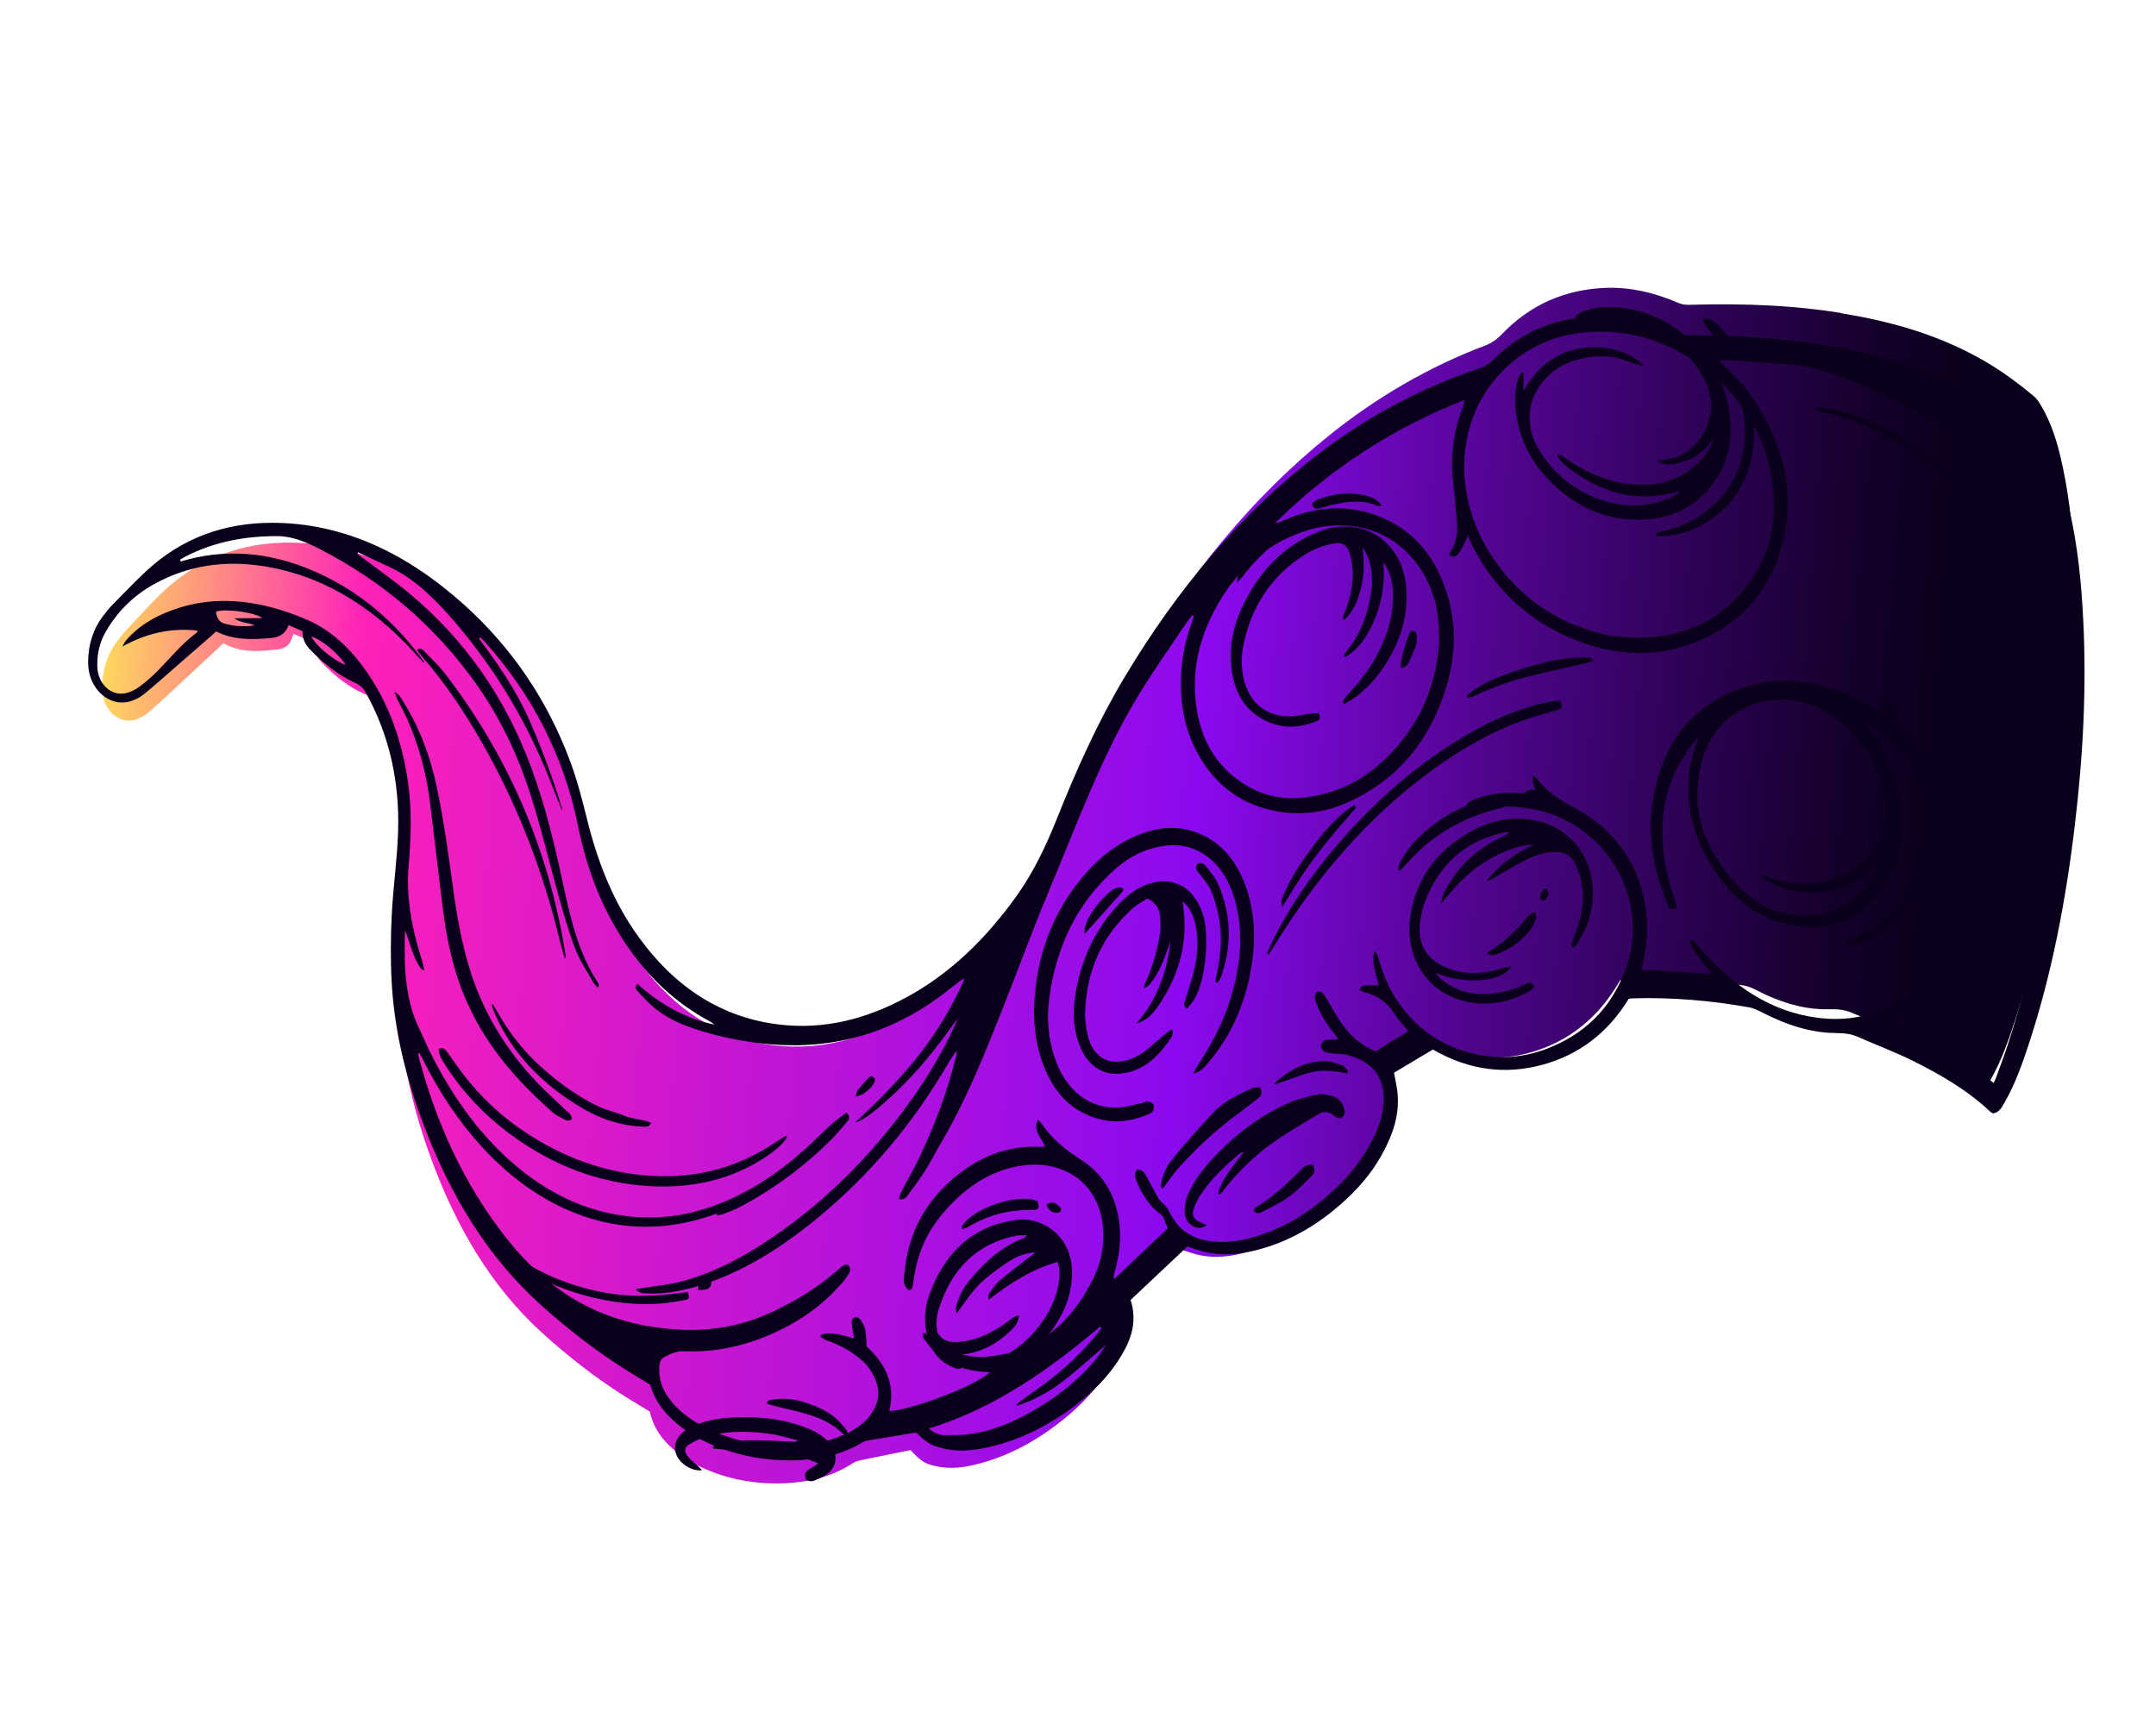
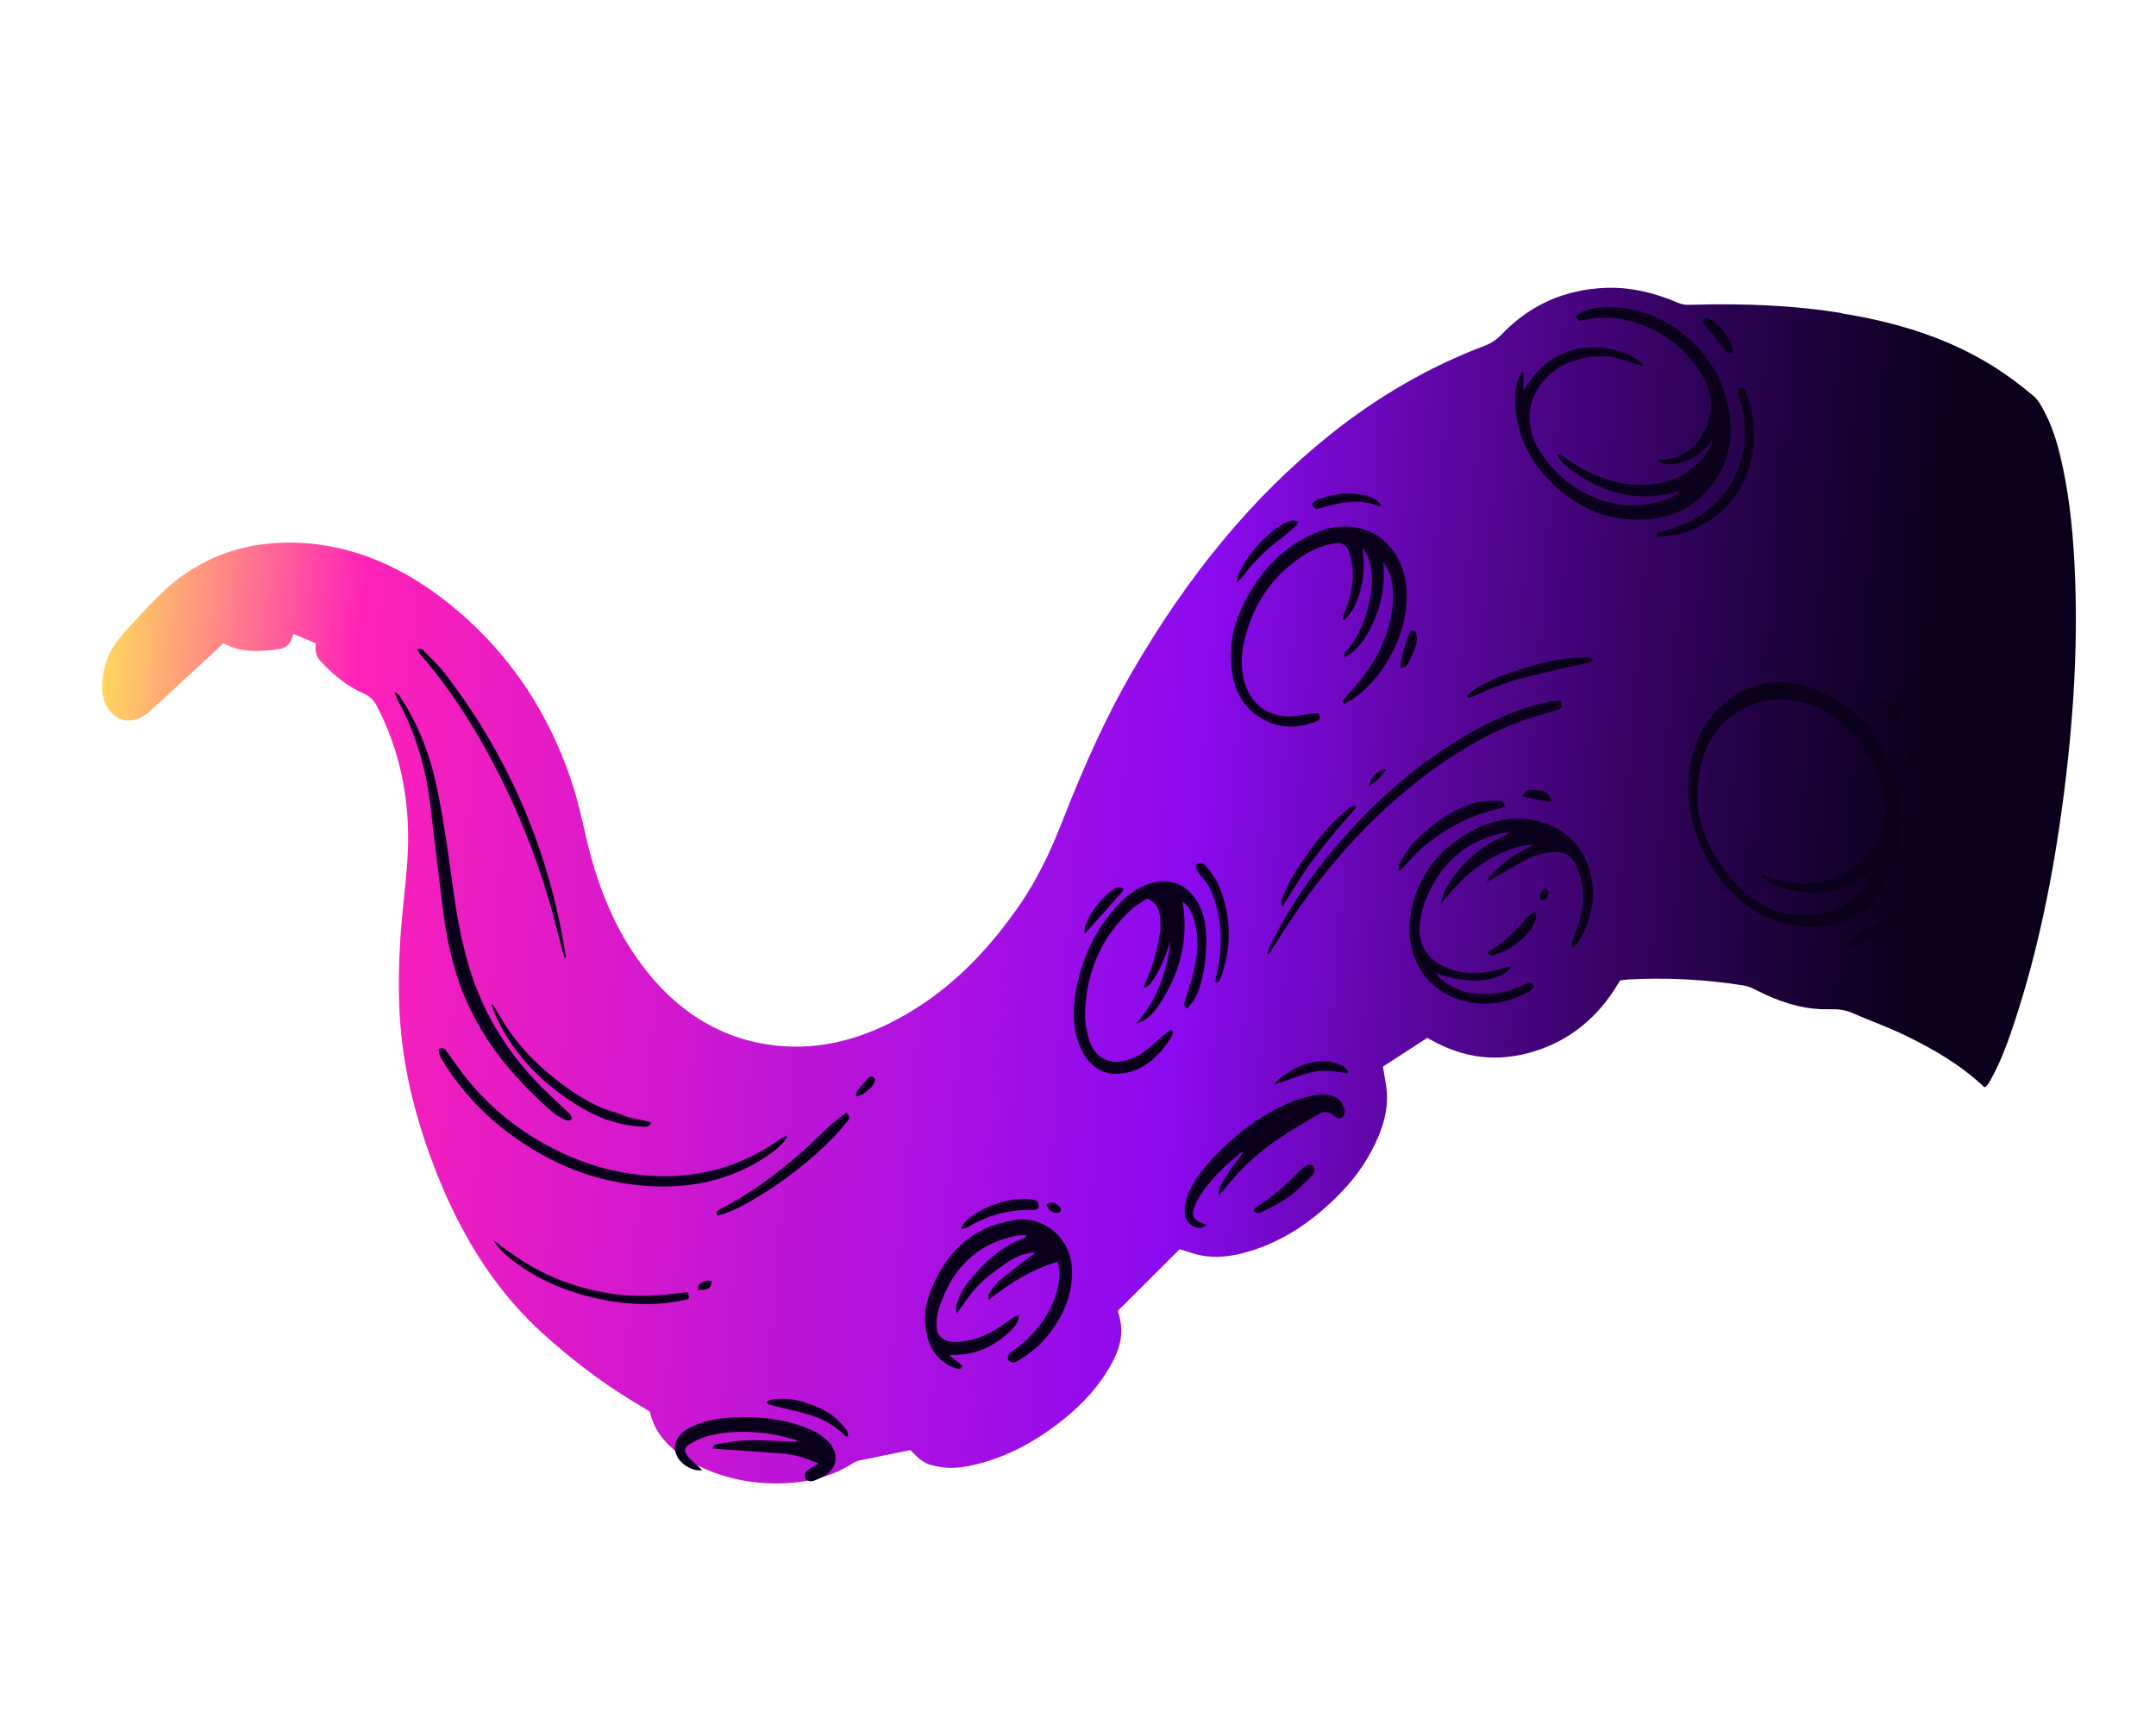
<svg xmlns="http://www.w3.org/2000/svg" width="301" height="240" viewBox="0 0 301 240" fill="none">
  <path d="M257.049 43.691C250.75 42.67 243.988 42.311 235.746 42.551C235.254 42.57 234.712 42.46 234.237 42.254C230.778 40.773 227.547 40.091 224.365 40.176C218.553 40.351 213.615 42.526 209.665 46.66C208.956 47.398 208.215 47.902 207.317 48.245C199.587 51.165 192.265 55.388 185.573 60.771C174.947 69.317 165.901 80.196 157.915 94.035C154.658 99.667 151.611 106.204 148.328 114.613C146.474 119.344 144.626 122.981 142.52 126.078C137.836 132.932 132.685 137.957 126.773 141.436C120.568 145.09 114.612 146.574 108.56 145.971C100.61 145.181 93.957 141.014 88.793 133.567C85.617 128.984 83.309 123.426 81.755 116.561C81.116 113.725 80.462 110.959 79.529 108.298C76.554 99.755 71.799 92.454 65.39 86.575C57.252 79.119 48.504 75.476 39.378 75.76C32.782 75.961 27.053 78.39 22.346 82.989C21.044 84.27 19.763 85.651 18.526 86.991C18.199 87.341 17.87 87.703 17.542 88.052C17.072 88.557 16.646 89.13 16.243 89.671C15.099 91.233 14.458 93.018 14.295 95.095C14.275 95.356 14.253 95.629 14.252 95.906C14.222 97.429 14.774 98.817 15.766 99.707C16.73 100.567 17.953 100.813 19.128 100.376C19.748 100.139 20.315 99.809 20.777 99.411C21.884 98.444 22.986 97.416 24.045 96.428C24.456 96.045 24.867 95.662 25.277 95.279C26.876 93.8 28.474 92.32 30.072 90.84C30.245 90.679 30.408 90.516 30.581 90.355L30.831 90.111L31.157 89.785L31.571 89.993C33.876 91.12 36.193 90.95 38.761 90.645C39.792 90.519 40.388 90.073 40.707 89.192L40.964 88.481L41.613 88.755L42.379 89.074L43.523 89.558L44.086 89.792L44.062 90.474C44.037 91.18 44.27 91.776 44.797 92.341C46.745 94.439 48.704 95.901 50.795 96.821C51.617 97.187 52.176 97.722 52.611 98.559C55.799 104.649 57.255 111.496 56.932 118.924C56.903 119.677 56.852 120.45 56.784 121.317C56.673 122.741 56.519 124.182 56.38 125.577C56.241 126.96 56.089 128.388 55.979 129.789C55.946 130.216 55.912 130.643 55.888 131.084C55.679 134.513 55.634 137.634 55.749 140.628C56.007 147.174 57.351 153.785 59.87 160.861C63.695 171.592 68.839 179.806 75.587 185.963C79.241 189.297 83.018 192.22 86.794 194.637C87.604 195.157 88.398 195.638 89.249 196.153C89.631 196.391 90.023 196.619 90.406 196.856L90.711 197.044L90.812 197.424C91.189 198.864 91.891 200.135 92.943 201.276C94.3 202.75 95.96 203.929 98.019 204.868C101.539 206.468 105.367 207.21 109.415 207.053C113.243 206.904 116.409 205.985 119.091 204.232C119.503 203.958 119.97 203.874 120.377 203.791L120.591 203.746C121.884 203.474 123.177 203.215 124.469 202.956L125.883 202.67L126.474 202.549L126.759 202.492L127.115 202.424L127.402 202.717C128.754 204.117 129.35 204.442 131.118 204.75C132.392 204.981 133.738 204.936 135.212 204.649C139.802 203.724 144.113 201.616 148.398 198.192C151.262 195.906 153.405 193.478 154.949 190.785C155.923 189.084 156.412 187.704 156.521 186.316C156.593 185.402 156.494 184.493 156.217 183.552L156.051 182.993L156.42 182.626L159.995 179.061L164.406 174.661L164.689 174.375L165.061 174.491C165.295 174.569 165.52 174.634 165.744 174.711C166.184 174.851 166.604 174.987 167.016 175.098C168.94 175.591 171.006 175.556 173.325 174.977C178.382 173.703 182.939 170.905 187.267 166.418C189.578 164.02 191.284 161.428 192.495 158.506C193.138 156.95 193.501 155.511 193.611 154.111C193.652 153.588 193.654 153.047 193.624 152.536C193.583 151.915 193.474 151.257 193.348 150.561C193.286 150.212 193.224 149.852 193.173 149.482L193.079 148.887L193.512 148.604L198.946 145.087L199.273 144.87L199.628 145.078C204.382 147.793 209.177 148.337 214.28 146.734C219.229 145.187 223.167 141.965 225.998 137.158L226.182 136.854L226.505 136.817L226.728 136.785C226.89 136.766 227.032 136.744 227.173 136.733C232.475 136.43 237.932 136.696 243.403 137.555C244.056 137.661 244.694 137.946 245.291 138.258C248.507 139.9 251.415 140.752 254.199 140.871C254.529 140.883 254.85 140.881 255.18 140.881C256.243 140.868 257.345 140.864 258.498 141.361C259.418 141.757 260.369 142.146 261.291 142.517C262.893 143.157 264.553 143.83 266.154 144.614C269.606 146.311 273.602 148.491 277.048 151.787C277.401 151.635 277.62 151.265 277.925 150.706L278.017 150.543C279.499 147.874 280.525 144.883 281.369 142.291C284.411 133.009 286.625 122.662 288.157 110.675C288.621 107.064 288.989 103.519 289.253 100.149C289.785 93.373 289.938 87.082 289.713 80.891C289.493 74.76 288.958 69.837 288.025 65.395C287.53 63.019 286.847 60.247 285.57 57.753C285.136 56.904 284.597 55.855 283.958 55.318C281.9 53.597 280.025 52.222 278.23 51.103C272.338 47.448 265.611 45.109 257.066 43.73L257.049 43.691Z" fill="url(#paint0_linear_1229_2282)" />
-   <path d="M278.326 155.442C278.19 155.368 278.02 155.333 277.897 155.215C274.594 152.103 270.84 149.969 267.011 148.062C264.48 146.804 261.869 145.842 259.3 144.703C257.937 144.101 256.573 144.253 255.216 144.162C251.999 143.936 248.932 142.836 245.927 141.283C245.381 140.998 244.803 140.729 244.234 140.625C238.816 139.649 233.412 139.21 228.028 139.357C227.835 139.364 227.652 139.385 227.398 139.414C224.488 144.176 220.44 147.242 215.346 148.632C210.262 150.012 205.188 149.466 200.046 146.503C198.256 147.579 196.424 148.669 194.624 149.742C194.811 150.849 195.058 151.828 195.132 152.807C195.304 155.037 194.812 157.063 194.006 158.966C192.729 161.992 190.9 164.523 188.691 166.698C184.622 170.689 179.961 173.561 174.458 174.728C172.285 175.191 170.057 175.272 167.787 174.647C167.142 174.469 166.511 174.236 165.78 173.994C163.168 176.459 160.514 178.949 157.848 181.461C158.793 184.487 157.931 186.913 156.596 189.161C154.85 192.104 152.523 194.394 149.925 196.339C145.881 199.36 141.443 201.499 136.459 202.307C135.029 202.538 133.581 202.58 132.097 202.278C130.184 201.888 129.433 201.503 127.91 199.974C127.655 200.015 127.348 200.068 127.043 200.11C125.275 200.401 123.499 200.678 121.741 200.982C121.301 201.055 120.824 201.097 120.455 201.324C117.39 203.173 113.991 203.829 110.424 203.857C106.432 203.88 102.484 203.123 98.626 201.327C96.649 200.401 94.802 199.2 93.2 197.504C92.079 196.312 91.234 194.932 90.77 193.292C89.529 192.529 88.296 191.801 87.085 191.032C83.049 188.457 79.23 185.496 75.574 182.219C68.025 175.456 62.865 166.821 59.165 157.078C56.699 150.583 55.051 143.918 54.679 137.072C54.508 133.948 54.539 130.83 54.689 127.736C54.885 123.816 55.462 119.95 55.578 116.013C55.793 109.298 54.438 102.785 51.076 96.689C50.717 96.035 50.279 95.644 49.632 95.349C47.261 94.274 45.171 92.629 43.266 90.638C42.615 89.96 42.207 89.134 42.226 88.104C41.569 87.819 40.951 87.554 40.293 87.269C39.833 88.546 38.884 88.98 37.787 89.07C35.247 89.284 32.703 89.405 30.163 88.144C29.904 88.382 29.656 88.621 29.398 88.848C27.809 90.231 26.22 91.615 24.631 92.999C23.138 94.297 21.664 95.623 20.145 96.87C19.599 97.316 18.95 97.649 18.299 97.864C15.292 98.855 12.277 96.115 12.303 92.474C12.312 89.956 13.004 87.809 14.38 85.998C14.801 85.445 15.233 84.895 15.721 84.402C17.305 82.796 18.862 81.151 20.511 79.628C25.447 75.082 31.348 72.974 37.984 72.978C47.872 72.983 56.758 77.185 64.819 84.436C71.386 90.349 76.386 97.627 79.596 106.26C80.587 108.912 81.297 111.681 81.978 114.433C83.436 120.316 85.604 125.868 89.129 130.755C94.298 137.928 100.817 142.02 108.629 142.995C115.109 143.804 121.006 142.206 126.522 139.23C132.688 135.898 137.7 130.984 141.943 125.042C144.265 121.787 146.02 118.126 147.554 114.281C150.284 107.427 153.284 100.745 156.988 94.554C164.443 82.089 173.447 71.357 184.561 63.005C191.279 57.951 198.583 54.084 206.459 51.45C207.265 51.184 207.93 50.762 208.548 50.145C212.75 45.983 217.867 44.122 223.705 44.126C227.2 44.129 230.595 45.007 233.948 46.491C234.34 46.664 234.778 46.764 235.192 46.767C242.372 46.789 249.557 47.196 256.769 48.525C264.231 49.906 271.554 52.129 278.435 56.398C280.48 57.663 282.45 59.144 284.353 60.716C285.137 61.364 285.721 62.435 286.241 63.4C287.54 65.825 288.301 68.454 288.907 71.121C290.068 76.165 290.571 81.25 290.831 86.331C291.335 96.132 290.801 105.755 289.658 115.266C288.406 125.789 286.435 136.049 283.213 145.834C282.296 148.62 281.3 151.379 279.878 153.865C279.499 154.531 279.146 155.272 278.298 155.413L278.326 155.442ZM235.938 131.177C236.257 131.242 236.38 131.221 236.437 131.279C236.785 131.652 237.122 132.034 237.449 132.426C242.024 137.782 247.345 141.223 253.692 142.063C257.185 142.531 260.5 142.067 263.553 140.541C269.408 137.622 272.819 132.486 273.366 125.037C273.751 119.692 272.33 114.595 269.413 109.959C264.765 102.578 258.574 98.414 250.894 97.709C245.464 97.207 240.716 98.842 237.072 102.966C231.676 109.068 230.804 116.683 233.737 125.387C233.846 125.711 234.017 126.024 234.045 126.344C234.071 126.558 233.956 126.918 233.822 126.96C233.625 127.025 233.329 126.918 233.127 126.784C232.972 126.683 232.879 126.42 232.791 126.216C230.662 121.149 229.913 115.979 230.91 110.828C232.24 103.91 235.906 99.163 241.655 96.629C246.559 94.469 251.738 94.513 257.072 96.575C263.234 98.945 268.196 103.219 271.777 109.523C275.096 115.355 276.361 121.559 275.29 127.938C274.154 134.686 270.748 139.451 265.352 142.301C265.112 142.426 264.878 142.588 264.499 142.812C269.437 145.061 274.048 147.66 278.334 151.17C278.501 150.797 278.615 150.6 278.692 150.371C279.238 148.868 279.805 147.37 280.303 145.845C284.603 132.68 286.95 118.838 287.905 104.515C287.942 103.977 287.91 103.413 287.846 102.866C287.129 97.528 285.57 92.379 283.434 87.403C280.871 81.434 277.692 75.909 273.203 71.372C273.07 71.24 272.972 71.057 272.851 70.905C273.037 70.838 273.166 70.876 273.262 70.954C273.684 71.272 274.118 71.581 274.518 71.941C277.143 74.323 279.217 77.242 281.044 80.378C284.075 85.56 286.273 91.106 287.805 96.934C287.885 97.252 288.006 97.556 288.106 97.866C288.217 96.089 288.537 94.343 287.893 92.539C287.207 90.599 286.614 88.62 285.803 86.736C282.484 78.964 277.687 72.424 271.683 66.997C266.706 62.5 261.3 59.122 255.174 57.712C254.547 57.573 253.926 57.342 253.312 57.159C253.428 56.939 253.532 56.902 253.643 56.901C255.453 56.875 257.235 57.412 258.982 58C262.409 59.151 265.675 60.884 268.744 63.135C277.286 69.416 283.574 77.792 287.704 88.192C287.825 88.495 287.965 88.802 288.096 89.108C288.203 87.98 288.155 86.913 288.126 85.85C288.033 83.067 287.756 80.305 286.53 77.698C285.718 75.976 284.907 74.231 283.926 72.626C280.678 67.354 276.394 63.369 271.633 60.019C267.121 56.847 262.352 54.494 257.381 52.738C255.151 51.959 252.903 51.153 250.604 50.951C247.641 50.696 244.674 50.522 241.707 50.324C241.204 50.291 240.698 50.316 239.971 50.307C240.407 50.733 240.662 50.994 240.918 51.232C242.6 52.794 244.097 54.539 245.345 56.535C249.671 63.467 250.809 70.632 248.213 77.908C246.153 83.678 242.196 87.344 237.121 89.481C231.339 91.927 225.256 91.652 219.104 88.994C213.079 86.396 208.321 81.955 205.161 75.411C205.08 75.256 205.053 75.064 204.963 74.756C203.566 77.758 203.296 78.016 202.303 77.477C202.33 77.378 202.317 77.26 202.373 77.19C203.244 75.962 203.546 74.49 203.405 72.859C203.255 71.063 203.095 69.254 202.884 67.457C202.437 63.638 202.951 60.096 204.239 56.758C204.336 56.522 204.384 56.253 204.495 55.811C194.491 59.732 185.708 65.446 177.999 73.039C178.396 72.992 178.74 72.841 179.083 72.691C183.155 70.895 187.4 70.261 191.948 71.861C196.318 73.401 199.573 76.48 201.458 81.277C203.371 86.115 203.368 90.899 202.035 95.505C199.775 103.326 195.164 108.739 188.497 111.853C184.825 113.567 180.914 114.037 176.768 112.914C172.96 111.883 169.843 109.587 167.575 105.815C165.452 102.282 164.733 98.454 164.873 94.476C164.972 91.825 165.486 89.328 166.365 86.952C166.476 86.65 166.559 86.329 166.651 86.011C166.594 85.965 166.535 85.93 166.468 85.881C166.247 86.162 165.997 86.413 165.805 86.71C163.58 90.02 161.278 93.268 159.178 96.672C153.888 105.223 150.384 114.997 146.408 124.442C144.106 129.908 142.076 135.545 139.871 141.077C137.338 147.413 134.816 153.752 131.394 159.501C130.653 160.743 130.006 162.075 129.236 163.3C128.466 164.525 127.611 165.664 126.755 166.813C126.498 167.167 126.198 167.571 125.485 167.356C125.624 166.955 125.708 166.6 125.86 166.306C126.627 164.825 127.462 163.392 128.191 161.891C130.388 157.356 132.197 152.603 133.451 147.539C133.522 147.24 133.563 146.935 133.614 146.632C132.808 147.641 132.208 148.738 131.559 149.802C126.46 158.229 120.17 165.31 112.764 171.13C108.505 174.478 103.96 177.292 98.891 179.059C96.149 180.01 93.336 180.68 90.345 180.547C89.851 180.528 89.331 180.608 88.748 179.966C89.208 179.886 89.535 179.825 89.862 179.775C91.681 179.472 93.55 179.318 95.319 178.842C100.445 177.436 105.01 174.777 109.343 171.676C115.746 167.091 121.331 161.458 126.2 154.935C128.934 151.276 131.362 147.358 133.331 143.067C133.473 142.759 133.596 142.447 133.718 142.135C131.675 144.994 129.608 147.755 127.267 150.24C123.807 153.879 120.671 156.469 119.394 156.685C122.521 153.78 125.448 150.845 128.066 147.558C130.674 144.268 132.899 140.656 134.659 136.624C134.329 136.72 134.084 136.902 133.84 137.085C132.636 138.001 131.459 138.969 130.208 139.829C122.929 144.827 114.789 146.724 105.856 145.601C102.791 145.221 99.735 144.552 96.714 143.53C94.69 142.839 92.734 141.907 91.008 140.394C90.312 139.788 89.675 139.065 89.035 138.378C88.79 138.119 88.539 137.789 88.985 137.334C92.192 140.228 95.763 142.21 99.709 143.014C99.471 142.791 99.21 142.633 98.937 142.485C94.308 139.997 90.454 136.367 87.327 131.712C83.988 126.758 81.908 121.259 80.721 115.397C78.726 105.537 74.317 97.008 67.764 89.693C67.539 89.438 67.282 89.211 67.035 88.975C66.981 89.034 66.927 89.081 66.873 89.14C69.531 92.677 72.031 96.311 73.861 100.435C75.682 104.545 77.234 108.752 78.527 113.057C78.42 112.988 78.367 112.885 78.323 112.783C77.943 111.846 77.551 110.918 77.191 109.974C73.928 101.377 69.382 93.669 63.523 86.855C60.856 83.757 58.03 80.893 54.499 79.21C52.992 78.497 51.484 77.795 49.976 77.093C49.951 77.169 49.925 77.245 49.901 77.31C50.15 77.5 50.39 77.688 50.64 77.878C52.792 79.501 55 81.043 57.084 82.779C64.858 89.217 70.593 97.4 74.239 107.341C76.062 112.311 77.311 117.408 78.426 122.548C79.543 127.653 80.567 132.786 83.535 137.258C83.609 137.366 83.575 137.568 83.585 137.721C83.532 137.756 83.469 137.79 83.416 137.826C83.192 137.559 82.924 137.331 82.762 137.042C81.917 135.511 80.916 134.041 80.299 132.418C79.364 129.986 78.657 127.461 77.949 124.948C76.698 120.489 75.641 115.976 74.265 111.562C72.493 105.835 69.982 100.434 66.555 95.579C60.65 87.222 53.278 81.122 44.838 76.743C42.877 75.728 40.897 74.849 38.736 74.838C34.202 74.821 29.904 75.63 25.916 77.675C25.655 77.807 25.401 77.976 25.149 78.122C25.173 78.209 25.198 78.295 25.222 78.381C31.276 76.548 37.408 76.984 43.611 79.629C49.815 82.275 55.03 86.542 59.263 92.456C59.16 92.493 59.101 92.469 59.054 92.413C58.659 91.985 58.264 91.556 57.869 91.127C51.675 84.337 44.538 80.12 36.283 78.961C31.121 78.235 26.271 78.99 21.795 81.388C18.923 82.917 16.562 85.107 14.813 88.096C13.967 89.538 13.544 91.147 13.582 92.967C13.625 95.449 15.513 97.251 17.608 96.748C18.275 96.582 18.933 96.263 19.487 95.842C20.392 95.166 21.251 94.412 22.054 93.6C23.813 91.799 25.423 89.815 27.443 88.334C27.507 88.288 27.515 88.162 27.565 88.022C23.755 87.606 20.314 88.45 17.09 90.255C17.281 89.818 17.517 89.471 17.79 89.167C19.177 87.637 20.837 86.547 22.661 85.734C29.151 82.84 35.891 83.539 42.743 86.455C46.424 88.018 49.32 90.884 51.67 94.487C54.671 99.081 56.283 104.172 57.007 109.568C57.524 113.39 57.361 117.131 57.046 120.865C56.928 122.304 56.928 123.779 57.05 125.244C57.299 128.268 58.016 131.236 58.937 134.176C59.054 134.537 59.109 134.908 59.251 135.494C58.913 135.274 58.774 135.235 58.701 135.127C57.596 133.543 57.262 131.628 56.544 129.856C56.488 131.134 56.492 132.401 56.508 133.658C56.559 137.06 57.007 140.415 58.537 143.606C59.042 144.65 59.484 145.727 59.999 146.761C62.867 152.56 66.444 157.736 71.107 161.938C76.628 166.895 82.757 169.606 89.452 169.924C94.194 170.158 98.626 169.005 102.803 166.999C105.925 165.498 108.75 163.472 111.493 161.313C111.717 161.138 111.96 160.978 112.194 160.805C112.24 160.873 112.286 160.94 112.321 161.017C112.09 161.295 111.878 161.589 111.629 161.828C107.167 166.25 102 169.286 95.981 170.604C90.455 171.813 84.89 171.353 79.318 168.929C74.824 166.98 70.857 163.977 67.33 160.147C64.038 156.573 61.346 152.494 59.113 148.056C58.936 147.694 58.737 147.352 58.549 147C58.487 147.022 58.424 147.056 58.371 147.08C58.449 147.432 58.515 147.794 58.612 148.139C59.015 149.499 59.396 150.877 59.84 152.222C62.291 159.678 65.773 166.542 70.54 172.635C73.886 176.905 77.754 180.329 82.36 182.544C86.292 184.437 90.324 185.304 94.426 185.582C99.223 185.897 103.743 185.076 107.992 183.049C111.176 181.537 114.18 179.699 116.886 177.346C117.315 176.969 117.712 176.492 118.365 176.544C118.819 176.985 118.718 177.429 118.49 177.824C118.25 178.228 117.971 178.613 117.675 178.959C115.513 181.491 112.993 183.487 110.151 185.022C105.61 187.477 100.78 188.839 95.502 188.624C94.504 188.583 93.63 188.962 92.771 189.415C92.352 189.643 92.135 190.005 92.076 190.574C91.874 192.495 92.51 194.146 93.713 195.611C94.804 196.936 96.1 197.932 97.501 198.728C101.537 201.013 105.722 201.854 109.995 201.842C112.734 201.83 115.381 201.371 117.851 200.259C119.257 199.628 120.565 198.815 121.534 197.49C123.126 195.329 122.921 193.139 121.191 190.812C120.821 190.319 120.354 189.899 119.885 189.524C118.505 188.419 117.012 187.65 115.422 187.117C115.116 187.02 114.829 186.776 114.538 186.601C114.555 186.511 114.582 186.412 114.598 186.322C116.095 185.838 117.643 186.397 119.23 186.824C119.1 186.066 118.999 185.477 118.917 184.891C118.856 184.46 118.913 184.065 119.297 183.911C119.692 183.748 120.026 184.037 120.235 184.381C120.481 184.78 120.732 185.237 120.813 185.683C120.945 186.407 120.936 187.137 120.992 187.95C123.607 190.34 125.065 193.251 124.166 196.958C127.263 196.869 136.392 193.351 138.191 191.557C137.778 191.531 137.466 191.514 137.155 191.485C134.936 191.289 132.774 190.709 130.874 189.091C130.158 188.481 129.569 187.629 128.965 186.856C128.835 186.69 128.857 186.369 128.814 186.105C129.036 186.115 129.108 186.095 129.156 186.128C129.417 186.309 129.676 186.501 129.925 186.703C132.344 188.705 134.98 189.614 137.794 189.374C144.48 188.796 149.259 185.066 152.462 178.819C153.65 176.506 154.259 173.936 153.96 171.064C153.599 167.611 151.701 164.786 148.769 163.48C147.112 162.748 145.434 162.476 143.739 162.595C139.14 162.936 135.441 165.191 132.321 168.586C130.248 170.835 128.645 173.47 127.906 176.745C127.706 177.61 127.595 178.505 127.453 179.394C127.384 179.821 127.241 180.14 126.782 180.058C126.286 179.481 126.124 179.193 126.2 178.372C126.313 177.152 126.457 175.928 126.728 174.763C127.76 170.444 130.007 167.115 133.062 164.521C136.536 161.57 140.49 159.867 145.141 160.094C145.383 160.108 145.629 160.054 145.893 160.026C145.4 158.822 144.183 157.854 144.883 156.325C145.13 156.549 145.314 156.668 145.423 156.841C146.898 159.069 148.867 160.562 150.947 161.903C153.802 163.739 155.547 166.452 156.163 170.003C156.635 172.724 156.29 175.267 155.566 177.733C155.512 177.931 155.497 178.16 155.462 178.374C155.52 178.409 155.568 178.453 155.626 178.488C158.099 176.146 160.562 173.791 163.024 171.459C162.747 170.775 162.532 170.232 162.324 169.725C160.664 168.586 159.57 166.993 158.779 165.124C158.518 164.502 158.214 163.778 158.767 163.217C159.523 163.383 159.658 163.48 160.107 164.303C160.665 165.311 161.2 166.349 161.779 167.338C161.979 167.669 162.317 167.889 162.57 168.184C162.804 168.452 163.068 168.727 163.208 169.046C164.423 171.685 166.394 172.853 168.802 173.228C170.781 173.538 172.686 173.31 174.547 172.818C178.302 171.829 181.65 169.979 184.668 167.493C187.589 165.08 190.116 162.238 191.86 158.587C192.671 156.905 193.228 155.102 193.166 153.057C193.101 150.895 192.182 149.257 190.415 148.212C189.231 147.506 187.984 147.124 186.683 147.092C186.129 147.072 185.566 147.027 185.032 146.86C184.786 146.775 184.45 146.37 184.418 146.096C184.386 145.822 184.614 145.439 184.847 145.278C185.091 145.107 185.454 145.122 185.769 145.094C186.074 145.063 186.397 145.059 186.863 145.049C186.528 144.621 186.315 144.334 186.092 144.056C185.124 142.837 184.326 141.502 183.761 140.016C183.556 139.463 183.46 138.944 183.783 138.511C184.349 138.208 184.706 138.594 184.989 139.047C185.481 139.832 185.94 140.646 186.4 141.459C187.8 143.893 189.602 145.758 192.059 146.769C192.808 146.295 193.578 145.824 194.328 145.338C195.067 144.862 195.86 144.489 196.565 143.924C195.859 143.026 195.181 142.295 194.642 141.465C193.627 139.911 192.315 138.994 190.728 138.578C190.429 138.505 190.137 138.353 189.792 138.225C190.066 137.467 190.577 137.525 191.052 137.529C191.517 137.519 191.991 137.534 192.485 137.542C192.148 135.964 191.412 134.455 191.849 132.79C192.399 133.169 192.434 133.687 192.556 134.119C193.09 135.923 193.77 137.653 194.783 139.241C197.565 143.629 201.349 146.06 205.773 147.1C209.333 147.93 212.798 147.625 216.067 146.351C221.006 144.43 224.784 141.007 226.875 135.522C229.15 129.551 227.765 122.754 223.298 118.035C220.491 115.059 217.164 113.475 213.559 112.869C210.903 112.421 208.292 112.493 205.768 113.21C205.356 113.324 204.941 113.344 204.632 112.839C204.792 112.117 204.839 112.022 205.568 111.706C207.586 110.84 209.737 110.558 211.97 110.687C212.836 110.736 213.698 110.83 214.592 110.908C214.011 109.543 213.831 108.681 214.05 108.324C214.11 108.336 214.191 108.329 214.239 108.374C214.401 108.523 214.562 108.672 214.692 108.838C215.976 110.458 217.579 111.539 219.263 112.463C219.809 112.76 220.364 113.059 220.898 113.376C227.477 117.329 230.868 124.64 229.749 132.472C229.614 133.42 229.4 134.34 229.208 135.37C232.448 135.553 235.629 135.725 238.929 135.909C238.289 135.071 237.75 134.392 237.232 133.682C236.734 132.989 236.152 132.336 235.9 131.297L235.938 131.177ZM224.618 88.723C225.562 88.799 227.101 89.043 228.617 89.026C233.892 88.997 238.614 87.439 242.364 83.546C247.148 78.562 248.823 72.213 246.845 64.471C245.648 59.802 243.108 56.01 239.713 52.914C234.728 48.38 229.147 46.233 223.122 46.307C217.663 46.38 212.917 48.282 209.158 52.452C202.874 59.441 202.837 70.374 209.128 78.856C213.125 84.246 218.212 87.256 224.637 88.727L224.618 88.723ZM200.927 89.961C200.904 89.259 200.926 88.056 200.827 86.839C200.286 80.237 195.933 74.891 190.098 73.668C187.24 73.063 184.494 73.328 181.877 74.235C176.373 76.157 172.223 79.981 169.391 85.524C167.608 89.017 166.56 92.834 166.863 97.134C167.25 102.579 169.45 106.906 173.992 109.631C176.486 111.126 179.11 111.602 181.763 111.364C187.791 110.803 192.497 107.697 196.197 102.76C198.807 99.285 200.428 95.213 200.917 89.959L200.927 89.961ZM129.676 199.416C130.48 200.067 131.208 200.343 131.947 200.331C133.24 200.327 134.543 200.326 135.799 200.128C138.646 199.698 141.258 198.581 143.756 197.196C147.294 195.223 150.532 192.769 153.18 189.488C153.599 188.969 153.962 188.381 154.422 187.72C152.362 189.484 150.477 191.213 148.462 192.766C146.468 194.311 144.274 195.525 141.851 196.251C142.099 195.872 142.419 195.623 142.749 195.377C143.79 194.625 144.859 193.902 145.892 193.125C148.532 191.143 150.958 188.884 153.116 186.269C153.348 185.98 153.552 185.661 153.774 185.37C153.718 185.3 153.661 185.242 153.605 185.173C146.393 191.253 138.796 196.616 129.686 199.406L129.676 199.416ZM36.623 86.278C35.568 85.459 31.333 84.91 30.159 85.391C30.246 86.187 30.555 86.83 31.319 87.044C32.746 87.451 34.155 87.517 35.564 87.305C34.633 86.871 33.615 86.989 32.712 86.306C33.986 86.298 35.259 86.29 36.633 86.28L36.623 86.278ZM43.468 88.856C44.06 90.103 46.546 92.166 48.238 92.824C47.342 91.294 44.847 89.23 43.468 88.856Z" fill="#0B001C" />
  <path d="M265.5 115.8C265.018 123.743 259.9 129.489 252.991 129.413C246.368 129.348 241.198 125.645 237.749 118.742C233.966 111.161 235.402 101.065 242.452 96.898C245.514 95.083 248.858 94.699 252.426 95.876C258.969 98.048 263.134 102.975 265.063 110.413C265.544 112.254 265.645 114.1 265.51 115.802L265.5 115.8ZM245.902 122.26C246.05 122.195 246.115 122.137 246.165 122.159C247.743 122.759 249.308 123.248 250.952 123.325C254.546 123.493 257.733 122.551 260.305 119.944C263.339 116.87 264.078 112.87 262.218 108.084C259.275 100.509 251.908 96.115 245.371 98.132C240.476 99.641 237.67 103.441 237.054 109.268C236.657 113.04 237.644 116.644 239.739 119.916C242.346 123.961 245.522 127.002 249.916 127.621C255.142 128.353 259.158 126.353 261.857 121.54C261.962 121.359 261.999 121.116 262.065 120.891C259.865 122.991 257.336 124.199 254.423 124.565C251.51 124.931 247.262 123.817 245.891 122.27L245.902 122.26Z" fill="#0B001C" />
-   <path d="M166.548 149.891C166.759 149.513 166.95 149.131 167.181 148.769C169.082 145.86 170.775 142.811 171.827 139.293C172.918 135.663 173.532 131.91 172.893 127.875C172.739 126.927 172.525 125.967 172.224 125.05C170.658 120.209 167.074 117.553 162.793 118.044C160.116 118.347 157.766 119.489 155.733 121.286C150.549 125.855 147.389 131.975 146.449 139.672C146.131 142.257 146.357 144.894 147.195 147.501C148.745 152.279 152.274 154.983 156.519 154.569C157.559 154.471 158.562 154.147 159.58 153.924C159.832 153.867 160.092 153.692 160.336 153.742C160.601 153.797 160.971 153.994 161.068 154.231C161.165 154.48 161.036 154.863 160.945 155.145C160.894 155.291 160.702 155.372 160.553 155.438C157.472 156.838 154.277 157.01 150.976 155.233C148.432 153.865 146.719 151.511 145.633 148.589C144.345 145.142 144.146 141.643 144.534 138.169C145.262 131.632 147.744 126.216 151.679 121.787C153.882 119.302 156.479 117.416 159.508 116.318C161.859 115.478 164.304 115.247 166.838 116.131C170.454 117.395 172.805 120.242 174.098 124.244C175.176 127.575 175.294 130.912 174.824 134.213C174.027 139.771 171.973 144.516 168.642 148.408C168.081 149.063 167.501 149.702 166.549 149.867L166.548 149.891Z" fill="#0B001C" />
  <path d="M132.62 189.269C133.243 189.755 133.818 190.196 134.422 190.667C134.126 191.263 133.676 191.098 133.276 190.956C131.426 190.264 130.113 188.907 129.51 186.753C128.915 184.625 129.075 182.545 129.753 180.691C131.963 174.64 135.982 171.099 141.846 170.29C143.005 170.123 144.204 170.275 145.379 170.78C148.197 172.006 149.781 174.672 149.67 178.004C149.595 180.03 149.063 181.854 148.203 183.516C146.734 186.329 144.695 188.451 142.126 189.939C141.721 190.178 141.318 190.37 140.824 189.945C140.482 189.242 140.852 188.913 141.291 188.633C142.673 187.736 143.887 186.601 144.94 185.266C146.239 183.624 147.254 181.78 147.722 179.548C147.934 178.518 148.047 177.443 147.663 176.146C144.123 177.135 141.082 179.075 137.992 181.458C138.023 180.987 137.978 180.739 138.058 180.624C138.489 180.009 138.892 179.34 139.426 178.865C140.774 177.71 142.199 176.643 143.593 175.557C143.896 175.321 144.246 175.143 144.534 174.832C142.962 174.89 141.586 175.538 140.328 176.424C139.047 177.33 137.746 178.244 136.624 179.385C135.524 180.508 134.641 181.913 133.539 183.369C133.504 182.968 133.431 182.691 133.476 182.473C133.806 181.073 134.431 179.852 135.268 178.831C137.432 176.209 139.849 173.938 142.978 172.816C143.115 172.761 143.243 172.68 143.331 172.447C142.849 172.455 142.35 172.4 141.883 172.495C136.45 173.583 132.796 177.032 131.006 182.931C130.715 183.91 130.655 184.96 130.89 186.035C131.498 187.056 132.351 187.327 133.283 187.328C135.569 187.322 137.602 186.499 139.497 185.29C140.16 184.878 140.778 184.373 141.422 183.932C141.669 183.768 141.943 183.658 142.282 183.644C142.181 184.542 141.752 185.123 141.237 185.625C138.965 187.867 136.296 189.167 133.101 189.129C132.998 189.132 132.907 189.125 132.803 189.139C132.773 189.133 132.749 189.176 132.6 189.265L132.62 189.269Z" fill="#0B001C" />
  <path d="M219.429 132.135C219.444 131.912 219.419 131.68 219.472 131.489C219.764 130.644 220.105 129.833 220.367 128.982C220.992 126.99 221.233 124.92 220.696 122.713C220.536 122.049 220.294 121.391 220.009 120.761C219.466 119.553 218.584 118.979 217.451 118.936C215.91 118.88 214.481 119.3 213.146 119.978C211.526 120.8 209.979 121.755 208.394 122.655C208.128 122.803 207.862 122.963 207.533 122.99C209.318 120.63 211.64 119.108 214.147 117.874C211.445 118.044 209.1 119.144 206.885 120.605C204.691 122.047 202.891 124.023 201.203 126.152C201.304 125.101 201.72 124.246 202.213 123.454C204.128 120.371 206.689 118.195 209.781 116.783C210.097 116.634 210.414 116.485 210.71 116.201C210.557 116.193 210.407 116.138 210.262 116.168C204.967 117.173 201.126 120.3 198.954 125.82C198.596 126.735 198.394 127.765 198.255 128.772C197.871 131.599 199.075 133.765 201.616 134.932C203.878 135.97 206.118 135.979 208.336 135.542C209 135.417 209.64 135.18 210.296 135.005C210.494 134.951 210.719 134.95 210.988 134.91C209.797 137.094 204.633 137.531 200.432 135.807C200.716 136.152 200.874 136.375 201.058 136.544C203.03 138.248 205.21 138.841 207.506 138.766C209.424 138.697 211.216 138.208 212.928 137.394C213.329 137.203 213.738 136.906 214.227 137.697C213.986 137.933 213.782 138.237 213.505 138.394C210.512 140.016 207.288 140.639 203.83 139.581C198.277 137.888 195.867 132.342 197.062 126.883C198.169 121.823 201.113 118.511 205.019 116.243C207.712 114.678 210.648 113.925 213.846 114.441C217.752 115.067 221.16 117.639 222.144 122.332C222.663 124.809 222.342 127.138 221.482 129.295C221.161 130.11 220.712 130.851 220.284 131.596C220.133 131.863 219.865 132.046 219.645 132.275C219.566 132.223 219.488 132.171 219.409 132.131L219.429 132.135Z" fill="#0B001C" />
  <path d="M165.725 140.805C165.152 140.361 165.34 140.037 165.447 139.684C165.857 138.365 166.298 137.065 166.637 135.72C167.133 133.742 167.354 131.695 166.98 129.538C166.681 127.795 166.114 126.65 165.099 125.836C166.039 131.484 164.563 136.151 161.815 140.265C161.018 141.468 160.065 142.505 158.65 142.855C161.403 139.745 162.899 135.869 163.42 131.368C163.216 131.919 163.024 132.471 162.831 133.024C162.291 134.57 161.612 136.015 160.657 137.245C160.418 137.558 160.111 137.81 159.675 137.95C159.732 137.731 159.758 137.495 159.843 137.307C160.884 135.103 161.564 132.715 161.95 130.206C162.057 129.551 162.011 128.84 161.974 128.155C161.911 126.932 161.424 125.985 160.163 125.435C159.499 125.879 158.672 126.301 157.985 126.933C154.047 130.524 151.685 135.238 151.493 141.343C151.457 142.496 151.655 143.735 151.962 144.874C152.605 147.208 154.27 148.398 156.319 148.192C157.595 148.056 158.73 147.54 159.757 146.784C160.697 146.094 161.541 145.277 162.443 144.519C162.784 144.239 163.144 143.974 163.505 143.71C163.583 143.775 163.662 143.839 163.75 143.918C163.689 144.208 163.698 144.548 163.548 144.759C161.74 147.567 159.481 149.666 156.174 149.891C153.649 150.072 151.617 148.468 150.611 145.66C149.817 143.416 149.761 141.167 150.106 138.964C150.903 133.892 152.933 129.641 156.151 126.253C157.403 124.939 158.795 123.847 160.49 123.338C161.201 123.121 161.968 122.977 162.723 123.024C165.32 123.172 167.161 124.979 168.023 127.914C168.867 130.81 168.314 137.505 166.436 139.948C166.209 140.24 165.963 140.504 165.725 140.793L165.725 140.805Z" fill="#0B001C" />
  <path d="M79.848 156.193C79.454 156.611 78.998 156.371 78.603 156.168C78.066 155.9 77.511 155.591 77.046 155.179C72.37 151.055 68.211 146.393 65.42 140.394C63.48 136.224 62.468 131.819 61.891 127.321C61.239 122.236 60.669 117.156 60.038 112.075C59.417 107.131 58.04 102.395 55.646 97.962C55.45 97.606 55.31 97.2 55.057 96.6C55.77 96.905 55.965 97.431 56.24 97.853C58.549 101.515 60.051 105.497 60.958 109.759C62.03 114.845 62.691 119.956 63.405 125.066C63.872 128.385 64.5 131.665 65.465 134.905C67.327 141.163 70.584 146.467 74.897 151.015C76.149 152.331 77.493 153.52 78.781 154.782C79.194 155.183 79.751 155.456 79.859 156.183L79.848 156.193Z" fill="#0B001C" />
  <path d="M112.495 206.483C112.206 205.74 112.491 205.392 112.941 205.121C113.338 204.886 113.717 204.624 114.251 204.292C112.483 203.501 110.864 203.022 109.219 202.897C106.25 202.665 103.287 202.48 100.316 202.271C100.067 202.255 99.818 202.228 99.51 202.189C99.602 201.589 100.053 201.589 100.367 201.539C101.714 201.335 103.055 201.074 104.419 201.053C106.565 201.019 108.729 201.169 110.887 201.25C111.047 201.26 111.198 201.256 111.37 201.077C110.327 200.813 109.289 200.471 108.25 200.287C105.161 199.751 102.101 199.67 99.146 200.374C98.148 200.614 97.185 201.052 96.296 201.583C95.439 202.098 95.467 202.699 96.239 203.55C96.621 203.963 97.077 204.313 97.492 204.687C97.661 204.845 97.809 205.02 98.015 205.23C96.709 205.42 95.036 204.423 94.481 203.189C94.204 202.56 94.147 201.953 94.36 201.332C94.685 200.419 95.306 199.846 96.067 199.424C97.974 198.365 100.095 197.978 102.277 197.872C105.524 197.721 108.775 197.941 112.019 199.104C113.163 199.511 114.27 200.013 115.253 200.86C117.094 202.475 117.134 204.618 115.323 205.877C114.838 206.219 114.262 206.43 113.714 206.669C113.322 206.839 112.913 206.813 112.484 206.492L112.495 206.483Z" fill="#0B001C" />
  <path d="M170.081 166.629C170.304 165.438 170.928 164.508 171.552 163.59C172.175 162.684 172.856 161.825 173.619 160.817C173.359 160.882 173.266 160.887 173.202 160.933C171.137 162.625 169.175 164.445 167.629 166.766C167.254 167.331 166.945 167.969 166.697 168.632C166.337 169.58 166.593 170.168 167.515 170.596C167.772 170.72 168.052 170.814 168.489 170.999C167.759 171.526 167.157 171.509 166.528 171.142C165.858 170.766 165.448 170.182 165.403 169.329C165.338 168.162 165.633 167.128 166.105 166.179C166.945 164.473 168.064 163.038 169.297 161.723C172.446 158.351 176.01 155.649 180.114 153.878C181.377 153.329 182.746 153.028 184.103 152.761C184.713 152.649 185.416 152.841 186.058 153.009C186.741 153.185 187.278 153.712 187.574 154.487C187.783 155.017 187.838 155.564 187.446 155.923C187.076 156.263 186.637 156.101 186.262 155.762C185.5 155.082 184.752 155.107 184.038 155.542C181.204 157.266 178.307 158.869 175.729 161.038C173.887 162.597 172.206 164.344 170.695 166.304C170.561 166.478 170.398 166.623 170.244 166.782L170.05 166.623L170.081 166.629Z" fill="#0B001C" />
  <path d="M109.856 158.808C109.097 159.925 108.062 160.727 106.972 161.453C102.099 164.704 96.584 165.922 90.604 165.567C83.601 165.155 77.075 162.687 71.053 158.192C67.522 155.554 64.511 152.352 62.082 148.544C61.83 148.157 61.589 147.761 61.411 147.334C61.291 147.049 61.276 146.708 61.227 146.415C61.95 146.086 62.233 146.589 62.541 147.008C63.44 148.241 64.277 149.504 65.24 150.684C69.125 155.462 73.847 158.887 79.192 161.267C82.508 162.74 85.914 163.642 89.37 164.008C96.32 164.748 102.641 163.272 108.253 159.456C108.725 159.133 109.234 158.851 109.725 158.553C109.778 158.64 109.823 158.714 109.877 158.801L109.856 158.808Z" fill="#0B001C" />
  <path d="M176.887 133.071C177.092 132.612 177.277 132.137 177.502 131.694C179.915 126.725 182.966 122.329 186.394 118.285C191.946 111.731 198.255 106.276 205.477 102.179C208.789 100.295 212.28 98.819 216.012 98.025C216.624 97.9 217.261 97.876 217.881 97.801C218.14 98.833 218.126 98.878 217.404 99.111C215.981 99.546 214.542 99.918 213.137 100.392C208.387 102.015 204.059 104.524 199.956 107.498C191.025 114 183.757 122.456 177.705 132.332C177.52 132.641 177.306 132.931 177.111 133.237C177.043 133.187 176.965 133.135 176.897 133.073L176.887 133.071Z" fill="#0B001C" />
  <path d="M267.034 103.475C267.191 103.839 267.348 104.19 267.516 104.555C271.011 112.064 270.877 120.762 266.562 126.67C264.618 129.317 262.144 131.121 259.059 131.867C258.635 131.965 258.188 132.254 257.543 131.681C257.912 131.45 258.192 131.249 258.481 131.087C259.682 130.399 260.98 129.865 262.075 129.008C268.397 124.061 270.222 114.542 266.594 105.852C266.437 105.489 266.28 105.126 266.145 104.755C265.912 104.094 266.088 103.712 267.034 103.475Z" fill="#0B001C" />
  <path d="M78.811 133.692C78.535 132.69 78.239 131.685 77.995 130.678C75.805 121.774 72.569 113.285 68.188 105.273C65.501 100.361 62.475 95.705 58.853 91.567C58.641 91.318 58.452 91.037 58.223 90.723C58.655 90.328 59.006 90.679 59.249 90.935C60.242 91.951 61.289 92.929 62.169 94.079C70.622 105.109 76.172 117.551 78.648 131.478C78.777 132.195 78.894 132.922 79.022 133.65C78.958 133.673 78.885 133.683 78.821 133.706L78.811 133.692Z" fill="#0B001C" />
-   <path d="M162.101 165.787C162.106 165.56 162.072 165.313 162.117 165.094C162.397 163.688 163.042 162.512 163.868 161.543C165.67 159.394 167.52 157.292 169.426 155.261C170.967 153.623 172.951 152.748 174.914 151.869C175.211 151.738 175.588 151.792 175.899 151.76C176.356 152.622 176.02 153.033 175.585 153.375C174.651 154.107 173.707 154.824 172.754 155.527C169.667 157.807 166.846 160.429 164.25 163.374C163.716 163.972 163.267 164.683 162.78 165.339C162.633 165.536 162.456 165.716 162.3 165.9C162.24 165.864 162.181 165.827 162.112 165.789L162.101 165.787Z" fill="#0B001C" />
  <path d="M68.859 173.086C71.519 175.172 74.274 177.044 77.341 178.332C80.409 179.619 83.512 180.427 86.71 180.757C89.889 181.084 92.967 180.758 96.02 180.364C96.285 181.206 96.275 181.341 95.64 181.464C94.469 181.686 93.3 181.887 92.1 181.977C88.56 182.226 85.004 181.765 81.475 180.791C77.908 179.811 74.522 178.252 71.468 175.859C70.481 175.082 69.539 174.239 68.859 173.086Z" fill="#0B001C" />
  <path d="M68.791 140.165C69.524 141.37 70.193 142.619 71 143.77C71.816 144.935 72.715 146.058 73.671 147.09C74.627 148.122 75.659 149.066 76.726 149.96C77.782 150.851 78.892 151.684 80.019 152.429C81.156 153.176 82.315 153.881 83.516 154.434C84.716 154.987 85.996 155.257 87.209 155.767C88.403 156.261 89.665 156.206 90.919 156.724C90.638 157.299 90.265 157.304 89.874 157.282C87.042 157.169 84.306 156.409 81.681 154.913C78.096 152.867 74.841 150.279 72.182 146.789C70.778 144.943 69.638 142.932 68.772 140.735C68.712 140.585 68.684 140.407 68.644 140.25C68.696 140.226 68.738 140.2 68.79 140.176L68.791 140.165Z" fill="#0B001C" />
  <path d="M100.123 169.667C99.935 168.963 100.296 168.907 100.529 168.788C104.738 166.66 108.525 163.815 112.119 160.644C113.476 159.45 114.759 158.133 116.108 156.914C116.761 156.323 117.478 155.829 118.147 155.301C118.726 155.812 118.587 156.2 118.309 156.535C117.633 157.323 116.976 158.138 116.252 158.869C112.395 162.769 108.086 165.935 103.381 168.449C102.64 168.843 101.854 169.133 101.078 169.436C100.794 169.556 100.476 169.586 100.134 169.658L100.123 169.667Z" fill="#0B001C" />
  <path d="M195.181 121.353C195.298 120.976 195.338 120.524 195.532 120.21C196.09 119.322 196.641 118.397 197.332 117.654C199.6 115.241 202.216 113.395 205.241 112.27C206.565 111.776 207.957 111.802 209.36 111.807C209.696 111.805 210.035 111.898 210.08 112.592C209.84 112.684 209.566 112.817 209.277 112.887C205.434 113.773 201.971 115.516 198.891 118.057C197.868 118.908 196.983 119.965 196.032 120.938C195.836 121.134 195.658 121.357 195.461 121.564C195.364 121.497 195.268 121.418 195.161 121.349L195.181 121.353Z" fill="#0B001C" />
  <path d="M204.812 97.129C205.07 96.884 205.31 96.612 205.605 96.42C207.347 95.215 209.282 94.427 211.268 93.764C214.058 92.828 216.879 92.013 219.86 91.802C220.558 91.748 221.269 91.789 221.972 91.805C222.102 91.808 222.245 91.928 222.425 92.228C222.126 92.339 221.835 92.475 221.518 92.548C218.83 93.173 216.136 93.751 213.466 94.413C210.877 95.058 208.382 95.962 205.971 97.088C205.649 97.241 205.301 97.319 204.962 97.434C204.908 97.332 204.854 97.24 204.801 97.138L204.812 97.129Z" fill="#0B001C" />
  <path d="M169.669 137.058C169.843 136.108 170.026 135.173 170.189 134.221C170.719 130.906 170.428 127.597 169.075 124.344C168.723 123.498 168.072 122.763 167.495 122.043C167.117 121.573 166.797 121.2 167.129 120.603C167.628 120.26 168.104 120.566 168.442 120.991C169.038 121.752 169.674 122.545 170.067 123.425C171.552 126.815 171.908 130.272 171.206 133.712C171.03 134.551 170.8 135.378 170.539 136.187C170.417 136.557 170.179 136.866 169.995 137.198C169.89 137.152 169.785 137.106 169.691 137.05L169.669 137.058Z" fill="#0B001C" />
  <path d="M118.194 200.533C118.108 200.483 118.009 200.464 117.935 200.383C116.465 198.873 114.708 198.011 112.851 197.449C111.306 196.981 109.73 196.672 108.16 196.276C107.797 196.183 107.447 196.049 107.086 195.934C107.071 195.854 107.067 195.776 107.053 195.696C107.22 195.596 107.37 195.45 107.552 195.419C109.09 195.137 110.653 195.212 112.235 195.72C113.729 196.2 115.197 196.763 116.491 197.809C117.105 198.304 117.629 198.936 118.143 199.565C118.327 199.788 118.34 200.165 118.428 200.469C118.346 200.497 118.275 200.516 118.193 200.544L118.194 200.533Z" fill="#0B001C" />
  <path d="M189.314 112.746C188.082 114.177 186.81 115.588 185.617 117.064C184.435 118.529 183.283 120.025 182.198 121.596C181.113 123.167 180.125 124.842 179.052 126.549C178.705 125.823 178.995 125.385 179.17 124.949C180.21 122.496 181.645 120.367 183.168 118.317C184.669 116.286 186.305 114.417 188.24 112.912C188.504 112.7 188.806 112.556 189.089 112.372C189.164 112.497 189.24 112.609 189.315 112.734L189.314 112.746Z" fill="#0B001C" />
  <path d="M134.223 171.321C135.561 168.714 142.101 166.469 144.849 167.671C145.169 168.587 145.025 168.915 144.24 168.906C140.952 168.827 137.918 169.594 135.142 171.288C134.901 171.435 134.595 171.488 134.326 171.583C134.292 171.496 134.257 171.42 134.233 171.334L134.223 171.321Z" fill="#0B001C" />
  <path d="M183.298 162.636C183.772 163.483 183.354 163.931 183.004 164.275C182.019 165.26 181.042 166.271 179.937 167.065C178.778 167.896 177.491 168.51 176.242 169.156C175.893 169.334 175.464 169.495 174.986 169.004C175.089 168.847 175.154 168.635 175.293 168.545C177.6 167.19 179.582 165.353 181.499 163.419C181.981 162.936 182.493 162.459 183.29 162.611L183.298 162.636Z" fill="#0B001C" />
  <path d="M188.085 149.854C186.286 149.448 184.49 149.292 182.802 149.748C181.155 150.19 179.6 150.911 177.891 151.385C178.087 151.163 178.246 150.889 178.47 150.707C180.446 149.128 182.621 148.021 185.233 148.136C185.953 148.167 186.696 148.463 187.41 148.731C187.693 148.845 187.928 149.221 188.181 149.476C188.153 149.595 188.124 149.726 188.085 149.843L188.085 149.854Z" fill="#0B001C" />
  <path d="M214.324 127.274C214.388 127.693 214.52 128.006 214.445 128.206C214.234 128.759 214.01 129.346 213.673 129.789C212.415 131.44 210.804 132.54 208.946 133.196C208.579 133.323 208.174 133.562 207.648 133C208.455 132.426 209.256 131.946 209.972 131.354C210.709 130.754 211.381 130.045 212.062 129.362C212.733 128.688 213.187 127.72 214.334 127.276L214.324 127.274Z" fill="#0B001C" />
  <path d="M156.833 124.018C156.803 124.156 156.812 124.327 156.744 124.422C154.984 126.412 153.215 128.389 151.436 130.375C151.178 129.284 152.319 127.093 154.086 125.298C155.397 123.963 156.029 123.659 156.833 124.018Z" fill="#0B001C" />
  <path d="M212.541 111.201C212.954 110.032 213.816 110.279 214.505 110.282C215.655 110.286 216.242 110.745 216.572 111.718C216.487 111.789 216.396 111.949 216.317 111.933C215.113 111.718 213.921 111.473 212.541 111.201Z" fill="#0B001C" />
  <path d="M262.652 97.528C263.362 97.185 263.859 97.717 264.294 98.248C264.873 98.941 265.271 99.727 265.096 100.658C264.449 100.978 264.056 100.575 263.74 100.092C263.239 99.32 262.316 98.724 262.651 97.54L262.652 97.528Z" fill="#0B001C" />
  <path d="M119.46 153.064C119.594 152.6 119.6 152.361 119.701 152.226C120.194 151.632 120.687 151.037 121.218 150.487C121.484 150.206 121.831 150.086 122.184 150.65C122.001 151.693 121.22 152.143 120.545 152.688C120.306 152.879 119.944 152.9 119.459 153.076L119.46 153.064Z" fill="#0B001C" />
  <path d="M193.501 107.418C192.879 108.394 192.089 109.131 191.096 109.814C191.172 108.678 192.495 107.367 193.501 107.418Z" fill="#0B001C" />
  <path d="M146.094 168.152C146.845 167.656 147.41 167.806 148.127 168.693C148.161 169.233 147.862 169.323 147.46 169.288C146.757 169.238 146.45 169.001 146.094 168.152Z" fill="#0B001C" />
  <path d="M99.335 178.852C99.266 179.865 98.925 180.091 97.451 180.071C97.501 179.786 97.464 179.424 97.593 179.321C98.066 178.946 98.57 178.565 99.335 178.852Z" fill="#0B001C" />
  <path d="M215.783 123.997C216.296 124.405 216.239 124.792 216.038 125.15C215.838 125.508 215.633 125.926 215.075 125.569C214.909 124.796 215.241 124.345 215.784 123.985L215.783 123.997Z" fill="#0B001C" />
  <path d="M234.361 68.582C229.255 70.068 224.293 69.237 219.513 65.717C218.726 65.14 217.93 64.538 217.421 63.615C217.468 63.53 217.514 63.456 217.56 63.371C217.874 63.554 218.191 63.702 218.493 63.907C221.161 65.783 223.979 67.086 226.98 67.502C230.94 68.056 234.52 67.287 237.4 64.335C238.211 63.506 238.858 62.525 239.177 61.263C237.782 63.217 236.006 64.451 233.721 64.764C232.928 64.873 232.134 64.852 231.326 64.295C231.624 64.249 231.925 64.169 232.232 64.161C235.614 64.063 238.782 60.779 238.854 56.669C238.883 55.181 238.484 53.842 237.744 52.552C236.009 49.551 233.643 47.429 230.83 46.044C227.662 44.479 224.445 43.948 221.216 44.647C220.802 44.739 220.335 45.011 219.935 44.146C220.223 43.945 220.506 43.683 220.832 43.536C222.155 42.967 223.582 42.834 225.017 42.868C228.804 42.972 232.354 44.307 235.543 47.085C239.059 50.144 241.234 54.041 241.577 58.947C241.801 62.123 241.004 64.887 239.368 67.218C237.068 70.49 233.907 72.152 230.143 72.48C225.066 72.917 220.375 71.252 216.292 67.069C213.639 64.354 211.976 61.037 211.588 57.104C211.443 55.628 211.53 54.176 211.987 52.847C212.101 52.515 212.303 52.237 212.467 51.927C212.556 51.969 212.645 52.011 212.734 52.053C212.719 52.88 212.693 53.716 212.678 54.543C213.848 52.614 215.234 50.955 217.101 49.893C218.988 48.812 221.027 48.377 223.252 48.492C225.467 48.615 227.514 49.262 229.365 50.852C229.359 50.934 229.333 51.011 229.318 51.091C228.559 50.852 227.798 50.636 227.052 50.364C224.446 49.389 221.961 49.637 219.542 50.431C218.02 50.936 216.687 51.799 215.593 53.056C213.756 55.191 213.021 57.778 213.991 60.941C214.234 61.726 214.652 62.488 215.096 63.172C217.157 66.334 219.873 68.399 223.046 69.597C226.566 70.926 229.976 70.869 233.231 69.464C233.652 69.278 234.037 69.013 234.439 68.788C234.424 68.714 234.409 68.639 234.383 68.563L234.361 68.582Z" fill="#0B001C" />
  <path d="M242.862 54.133C243.449 53.95 243.646 54.44 243.822 54.925C244.658 57.247 245.055 59.588 244.831 61.984C244.318 67.429 241.664 71.001 237.612 73.289C235.809 74.314 233.831 74.818 231.738 74.861C231.581 74.866 231.417 74.82 231.199 74.799C231.284 74.161 231.746 74.28 232.044 74.208C233.799 73.743 235.511 73.148 237.062 72.155C240.042 70.254 242.25 67.574 243.211 63.691C243.858 61.067 243.736 58.382 242.895 55.658C242.741 55.152 242.474 54.612 242.871 54.147L242.862 54.133Z" fill="#0B001C" />
  <path d="M241.991 48.973C241.652 49.471 241.252 49.365 240.94 48.993C239.904 47.738 238.901 46.443 237.886 45.169C237.821 45.084 237.808 44.963 237.784 44.875C237.834 44.424 238.066 44.317 238.414 44.437C239.851 44.898 241.692 47.218 242.001 48.987L241.991 48.973Z" fill="#0B001C" />
  <path d="M187.4 97.962C187.671 97.598 187.913 97.216 188.212 96.895C189.84 95.145 191.354 93.265 192.472 91.015C193.695 88.559 194.539 85.941 194.473 82.932C194.446 81.356 194.136 79.842 193.128 78.472C193.365 81.217 192.999 83.766 192.049 86.123C191.099 88.491 189.871 90.55 187.798 91.728C187.74 91.668 187.672 91.618 187.614 91.559C187.719 91.365 187.786 91.139 187.92 90.987C189.851 88.701 190.936 85.869 191.428 82.663C191.648 81.222 191.563 79.731 191.148 78.255C190.965 77.618 190.624 77.021 190.212 76.432C190.501 78.409 190.456 80.294 190.008 82.07C189.573 83.814 188.918 85.453 187.642 86.543C187.563 86.491 187.494 86.453 187.415 86.401C187.531 86.053 187.627 85.69 187.774 85.348C188.476 83.612 188.928 81.776 188.867 79.774C188.844 78.894 188.661 77.946 188.368 77.095C188.016 76.063 187.331 75.695 186.407 75.839C184.776 76.09 183.265 76.701 181.889 77.603C177.901 80.196 175.1 83.956 173.797 89.128C173.475 90.403 173.305 91.71 173.396 93.107C173.667 97.345 176.208 99.919 179.77 99.994C180.879 100.019 181.966 99.74 183.065 99.608C183.428 99.563 183.807 99.581 184.126 99.575C184.418 100.282 184.175 100.532 183.816 100.673C181.101 101.767 178.322 101.817 175.568 99.954C173.218 98.367 172.154 95.847 171.886 92.939C171.606 89.91 172.26 87.205 173.436 84.703C175.856 79.582 179.429 75.958 184.353 74.121C186.083 73.472 187.893 73.306 189.786 73.732C193.472 74.565 196.055 77.901 196.346 82.144C196.545 85.001 195.981 87.581 194.915 89.985C193.61 92.891 191.812 95.325 189.458 97.164C188.895 97.599 188.257 97.91 187.657 98.278C187.572 98.165 187.487 98.051 187.402 97.938L187.4 97.962Z" fill="#0B001C" />
  <path d="M181.327 72.874C181.093 73.149 180.919 73.437 180.69 73.63C180.067 74.173 179.444 74.717 178.782 75.216C176.767 76.72 174.97 78.509 173.4 80.585C173.208 80.833 172.978 81.05 172.69 81.35C172.594 79.555 175.545 75.604 178.246 73.702C179.714 72.673 180.534 72.422 181.327 72.874Z" fill="#0B001C" />
  <path d="M192.747 70.637C192.597 70.63 192.445 70.666 192.309 70.607C190.477 69.815 188.677 69.97 186.896 70.284C185.965 70.444 185.065 70.731 184.159 70.973C183.7 71.104 183.346 71.023 183.168 70.292C183.411 70.107 183.65 69.845 183.947 69.737C186.022 68.94 188.191 68.648 190.486 69.121C190.989 69.219 191.503 69.442 191.975 69.69C192.292 69.863 192.548 70.2 192.839 70.468C192.814 70.529 192.78 70.589 192.757 70.639L192.747 70.637Z" fill="#0B001C" />
  <path d="M196.966 88.018L197.61 88.149C198.156 89.562 197.484 90.616 197.027 91.677C196.734 92.354 196.493 93.226 195.561 93.233C195.412 92.441 196.323 89.128 196.966 88.018Z" fill="#0B001C" />
  <defs>
    <linearGradient id="paint0_linear_1229_2282" x1="285.782" y1="144.258" x2="12.122" y2="122.781" gradientUnits="userSpaceOnUse">
      <stop offset="0.07" stop-color="#0B001C" />
      <stop offset="0.11" stop-color="#14002A" />
      <stop offset="0.19" stop-color="#2B0252" />
      <stop offset="0.3" stop-color="#520591" />
      <stop offset="0.43" stop-color="#8709E8" />
      <stop offset="0.44" stop-color="#8B0AEF" />
      <stop offset="0.82" stop-color="#F11EBF" />
      <stop offset="0.87" stop-color="#FF21B9" />
      <stop offset="1" stop-color="#FFD75E" />
    </linearGradient>
  </defs>
</svg>